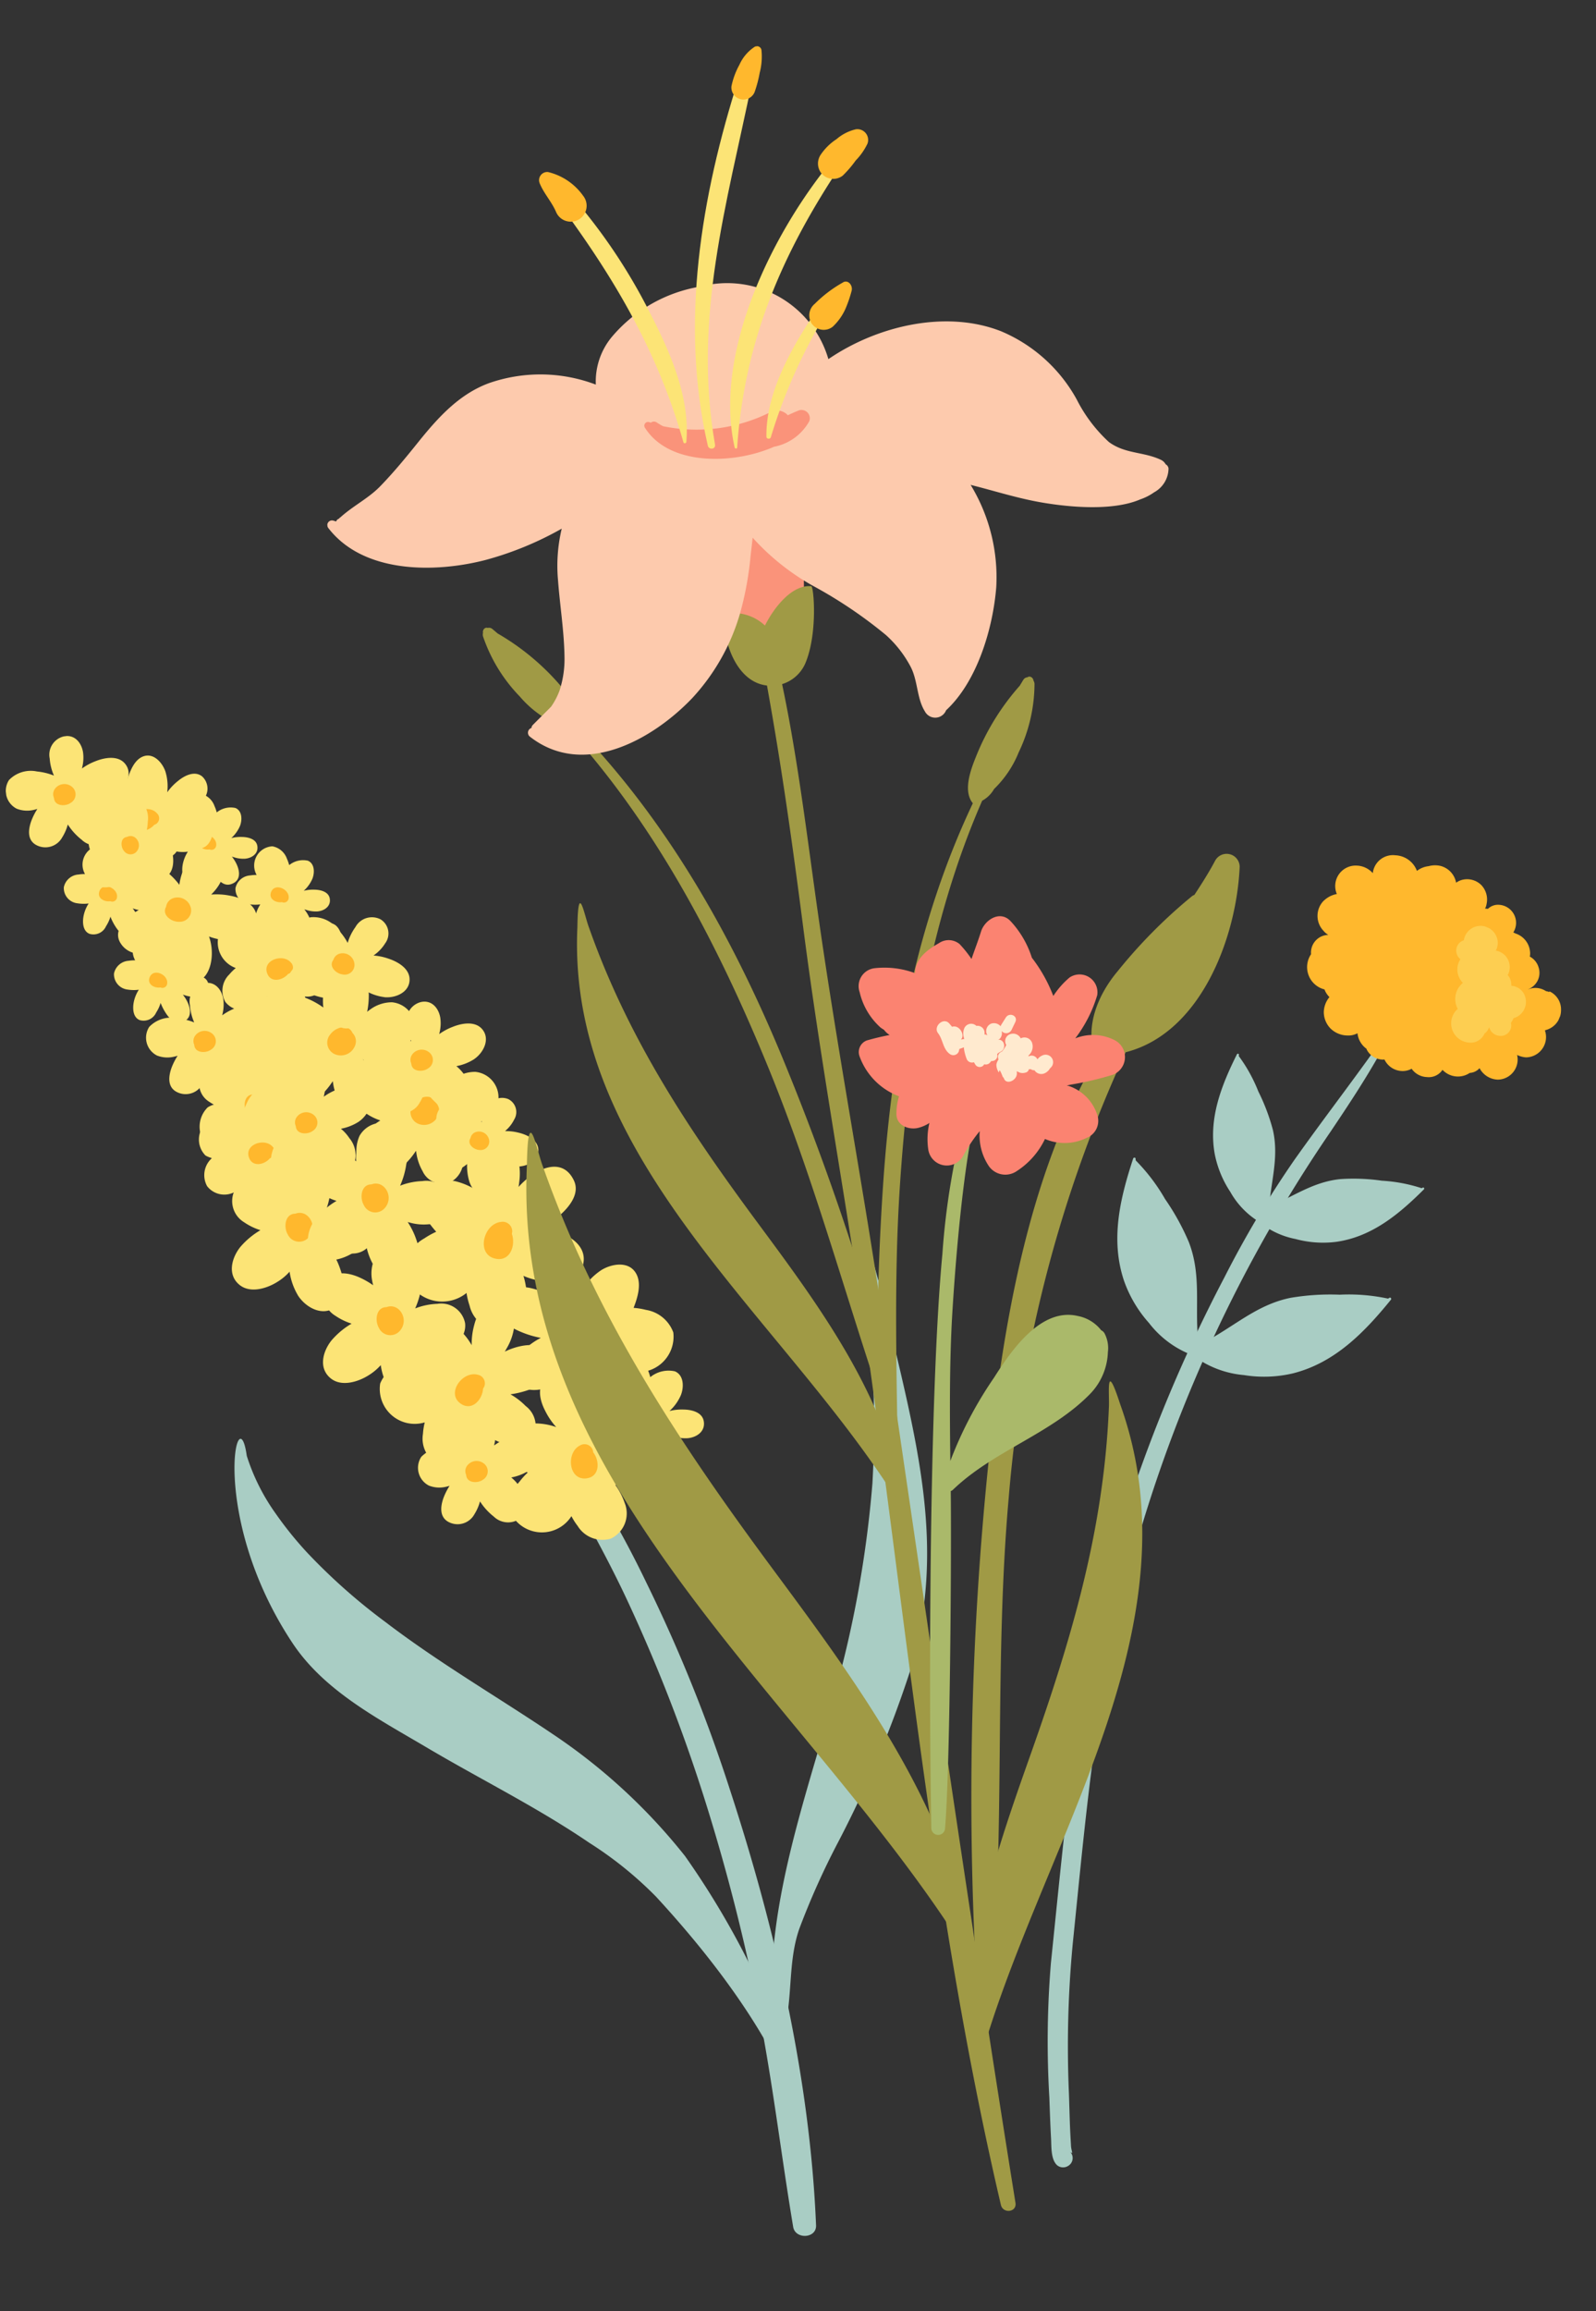
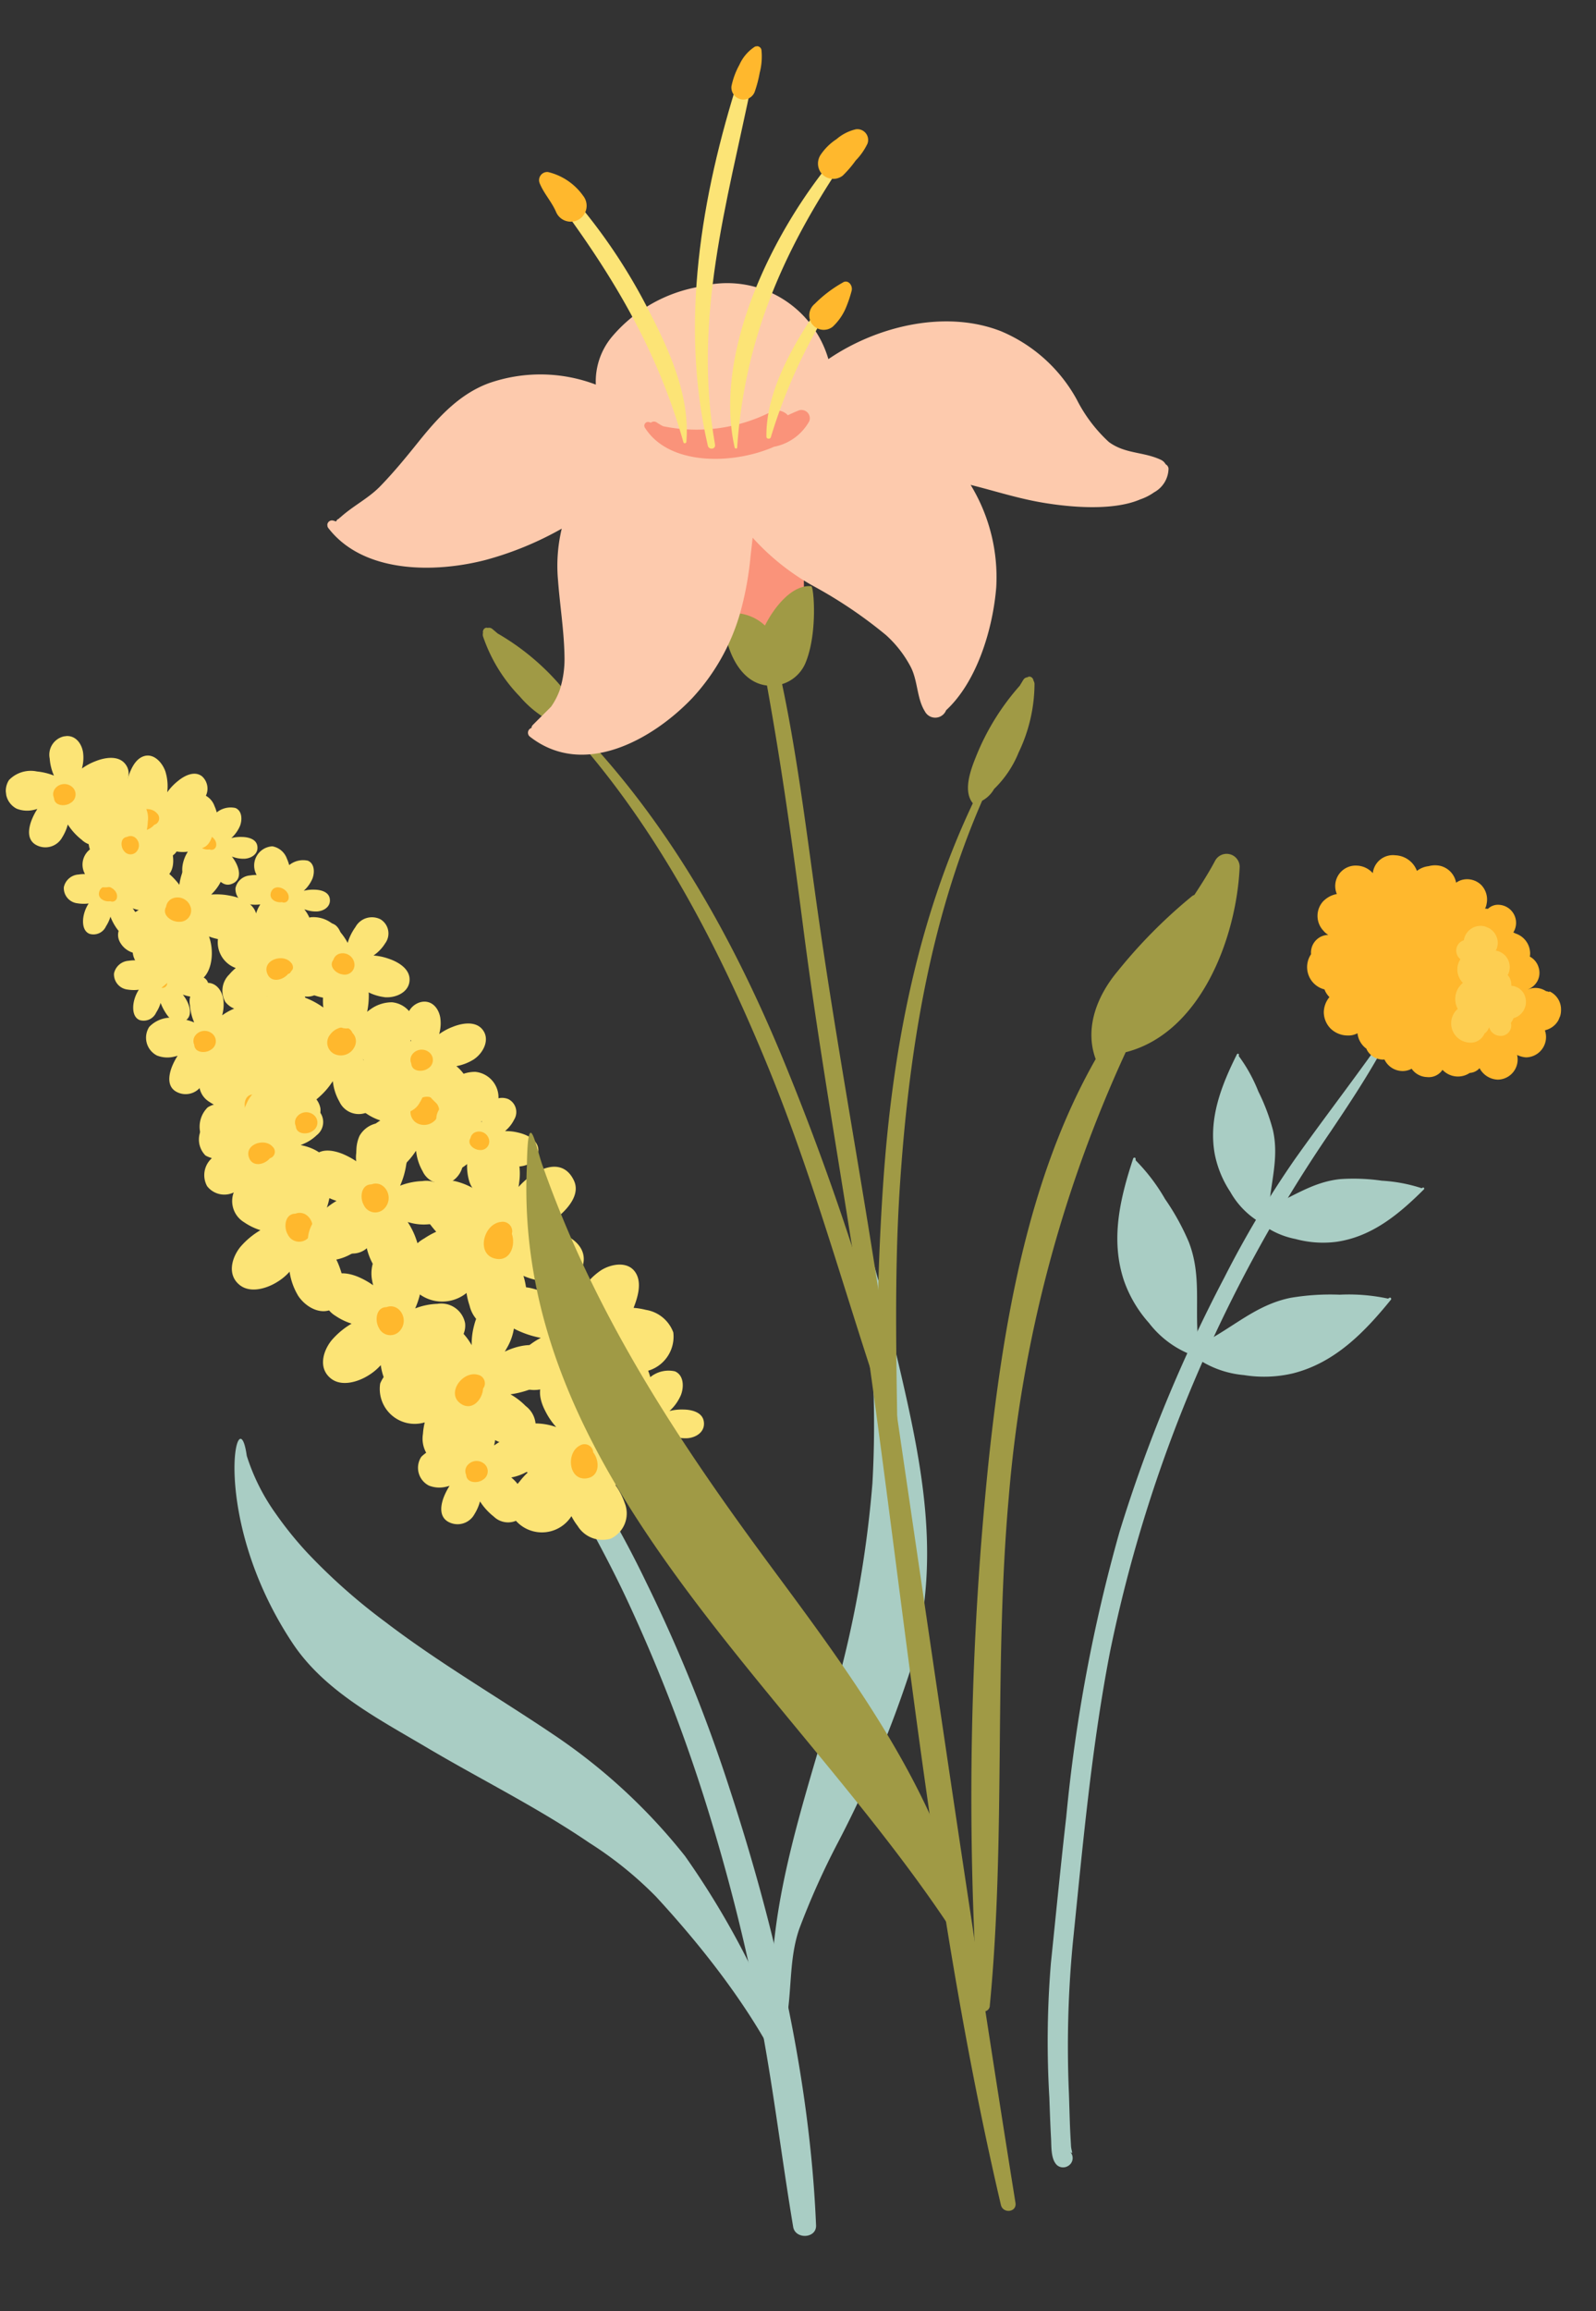
<svg xmlns="http://www.w3.org/2000/svg" width="127.879" height="185.086" viewBox="0 0 127.879 185.086">
  <rect x="0" y="0" width="127.879" height="185.086" fill="#333333" stroke="none" />
  <defs>
    <clipPath id="clip-path">
      <rect id="Rectangle_17665" data-name="Rectangle 17665" width="66.127" height="126.43" fill="none" />
    </clipPath>
    <clipPath id="clip-path-2">
      <rect id="Rectangle_17672" data-name="Rectangle 17672" width="27.036" height="107.842" fill="none" />
    </clipPath>
    <clipPath id="clip-path-3">
      <rect id="Rectangle_17671" data-name="Rectangle 17671" width="27.035" height="107.842" fill="none" />
    </clipPath>
    <clipPath id="clip-path-4">
      <rect id="Rectangle_17670" data-name="Rectangle 17670" width="6.931" height="9.157" fill="none" />
    </clipPath>
    <clipPath id="clip-path-5">
      <rect id="Rectangle_17664" data-name="Rectangle 17664" width="69.234" height="174.516" fill="none" />
    </clipPath>
    <clipPath id="clip-path-6">
-       <rect id="Rectangle_17669" data-name="Rectangle 17669" width="22.946" height="72.439" fill="none" />
-     </clipPath>
+       </clipPath>
  </defs>
  <g id="Group_40764" data-name="Group 40764" transform="translate(-1670.396 -1396.749) rotate(-7)">
    <g id="Group_40747" data-name="Group 40747" transform="translate(1480.461 1649.062)">
      <g id="Group_40746" data-name="Group 40746" clip-path="url(#clip-path)">
        <path id="Path_109215" data-name="Path 109215" d="M45.8,179.52a83.811,83.811,0,0,1,4.179,10.128,123.755,123.755,0,0,1,4.64,17.328c2.251,11.486,3.541,23.748,2.593,35.444-.086,1.059-1.79.932-1.835-.1-.248-5.662-.219-11.327-.605-16.985A156.013,156.013,0,0,0,52.56,207.74a130.986,130.986,0,0,0-4.271-16.867c-1.259-3.867-2.833-7.6-4.355-11.353Z" transform="translate(-6.768 -116.726)" fill="#a9cdc4" />
        <path id="Path_109216" data-name="Path 109216" d="M46.918,165.959a16.48,16.48,0,0,0,1.729,4.861,29.021,29.021,0,0,0,2.16,3.466,47.48,47.48,0,0,0,5.509,6.232c3.837,3.755,8.128,7,12.176,10.511a46.457,46.457,0,0,1,9.374,11.026,66.784,66.784,0,0,1,6.509,17.914c.079.5-.63.829-.868.324-.28-.592-1.794-6.182-8.347-15.3a30.04,30.04,0,0,0-4.784-4.934c-3.777-3.314-8.008-6.088-11.984-9.151-3.622-2.79-7.607-5.505-9.663-9.615-5.465-10.928-1.89-20.421-1.811-15.335" transform="translate(-34.238 -106.991)" fill="#a9cdc4" />
        <path id="Path_109217" data-name="Path 109217" d="M.786,195.139c1.451-6.7,4.634-13.156,7.234-19.395a88.944,88.944,0,0,0,5.19-16.668,83.392,83.392,0,0,0,1.285-17.39.484.484,0,0,1,.965-.072c.094.721.341,2.139.4,2.861,1.272,11.634,2.722,20.281-1.513,29.939a89.1,89.1,0,0,1-7.374,12.851,61.035,61.035,0,0,0-3.933,6.511c-1.046,2.143-1.16,4.51-1.79,6.731a27.151,27.151,0,0,0,.081,5.466c.081.678-.948.74-1.047.078a26.924,26.924,0,0,1-.279-4.658,59.559,59.559,0,0,1,.777-6.254" transform="translate(48.956 -91.798)" fill="#a9cdc4" />
        <path id="Path_109218" data-name="Path 109218" d="M136.728,16.753a1.523,1.523,0,0,1,1.053,1.133,3.253,3.253,0,0,1,.118.531,1.765,1.765,0,0,1,1.529-.169c.521.3.428,1.028.186,1.473a2.8,2.8,0,0,1-.807.877,3.129,3.129,0,0,1,.871.019c.463.064,1.081.286,1.119.835.043.639-.537.939-1.094.922a2.424,2.424,0,0,1-.855-.217c-.054-.023-.114-.049-.177-.079.508.824.707,2.023-.387,2.19-.564.085-.942-.465-1.152-.9a4.2,4.2,0,0,1-.308-.85,3,3,0,0,1-.445.717,1.1,1.1,0,0,1-1.384.444c-.535-.292-.453-1.045-.289-1.518a2.865,2.865,0,0,1,.513-.905,3.069,3.069,0,0,1-.884-.121,1.229,1.229,0,0,1-.932-1.409,1.284,1.284,0,0,1,1.3-.87,2.846,2.846,0,0,1,.512.027,1.541,1.541,0,0,1,1.513-2.126" transform="translate(-121.327 -10.881)" fill="#fce476" />
        <path id="Path_109219" data-name="Path 109219" d="M144.091,27.194a.383.383,0,0,1-.5.328c-.029-.013-.056-.025-.08-.038-.472.019-1.022-.363-.78-.873.364-.764,1.485-.121,1.363.582" transform="translate(-127.878 -17.078)" fill="#ffb82d" />
        <path id="Path_109220" data-name="Path 109220" d="M131.965,69.586a4,4,0,0,1-1.5.391,3.41,3.41,0,0,1,.579.825,2.128,2.128,0,0,1-.007,2.337,1.646,1.646,0,0,1-2.344-.225,4.868,4.868,0,0,1-.936-1.316c0-.008-.008-.016-.013-.024a3.783,3.783,0,0,1-.569.965,1.539,1.539,0,0,1-2.218.3c-.595-.5-.388-1.294-.088-1.892a5.073,5.073,0,0,1,.607-.908c-.107.019-.212.033-.308.042a2.282,2.282,0,0,1-1.334-.262,1.6,1.6,0,0,1-.332-2.354,2.425,2.425,0,0,1,2.312-.406,5.014,5.014,0,0,1,1.264.47l.042.022a4.173,4.173,0,0,1-.171-1.4,1.506,1.506,0,0,1,1.34-1.617c.86-.069,1.324.652,1.366,1.417a3.171,3.171,0,0,1-.192,1.164c-.015.047-.033.1-.051.149a4.591,4.591,0,0,1,1.148-.448c.746-.2,1.832-.265,2.316.474.57.871-.133,1.885-.916,2.294" transform="translate(-110.034 -41.959)" fill="#fce476" />
        <path id="Path_109221" data-name="Path 109221" d="M137.038,76.932c-.446.233-1.275.1-1.262-.526a.233.233,0,0,1,0-.039.732.732,0,0,1,.172-.722.946.946,0,0,1,1.434.094.783.783,0,0,1-.348,1.194" transform="translate(-118.906 -48.998)" fill="#ffb82d" />
        <path id="Path_109222" data-name="Path 109222" d="M130.635,84.573a4.407,4.407,0,0,1-.365-1.666,3.721,3.721,0,0,1-.934.6,2.344,2.344,0,0,1-2.573-.112,1.815,1.815,0,0,1,.353-2.571,5.367,5.367,0,0,1,1.491-.971l.027-.012a4.209,4.209,0,0,1-1.037-.67,1.7,1.7,0,0,1-.235-2.456c.573-.633,1.442-.369,2.088-.013a5.619,5.619,0,0,1,.973.709c-.017-.119-.027-.235-.032-.341a2.509,2.509,0,0,1,.348-1.457,1.762,1.762,0,0,1,2.606-.26,2.671,2.671,0,0,1,.343,2.564,5.5,5.5,0,0,1-.574,1.371l-.026.045a4.608,4.608,0,0,1,1.552-.127,1.662,1.662,0,0,1,1.721,1.549,1.461,1.461,0,0,1-1.622,1.441,3.5,3.5,0,0,1-1.274-.263c-.052-.019-.106-.04-.161-.063a5.1,5.1,0,0,1,.442,1.285c.183.83.209,2.03-.626,2.529-.984.589-2.07-.23-2.486-1.111" transform="translate(-114.434 -48.698)" fill="#fce476" />
        <path id="Path_109223" data-name="Path 109223" d="M138.292,87.974c-.237-.5-.056-1.408.636-1.366a.2.2,0,0,1,.042.006.8.8,0,0,1,.788.222,1.041,1.041,0,0,1-.167,1.574.863.863,0,0,1-1.3-.437" transform="translate(-122.26 -56.298)" fill="#ffb82d" />
        <path id="Path_109224" data-name="Path 109224" d="M58.27,169.612a2.766,2.766,0,0,1,.9-2.66,5.817,5.817,0,0,1,.746-.646c-.709-.533-1.612-1.329-1.586-2.3.03-1.092,1.273-1.571,2.195-1.569a5.1,5.1,0,0,1,2.1.534,5.692,5.692,0,0,1-.721-1.41c-.3-.8-.473-1.974.371-2.507a1.7,1.7,0,0,1,2.417.955,4.423,4.423,0,0,1,.39,1.553c.009.106.019.225.026.352.88-1.523,2.626-2.876,3.835-1.27.623.828.069,1.908-.453,2.622a7.609,7.609,0,0,1-1.093,1.226,5.46,5.46,0,0,1,1.531.092c.97.195,1.908.742,1.9,1.833s-1.28,1.624-2.177,1.769a5.217,5.217,0,0,1-1.889-.04,5.57,5.57,0,0,1,.567,1.518,2.233,2.233,0,0,1-1.45,2.705,2.335,2.335,0,0,1-2.513-1.33,5.148,5.148,0,0,1-.4-.841,2.8,2.8,0,0,1-4.7-.588" transform="translate(-25.055 -103.263)" fill="#fce476" />
        <path id="Path_109225" data-name="Path 109225" d="M74.173,175.434a.7.7,0,0,1,.959.523c.006.058.008.11.008.16.438.738.3,1.948-.723,2-1.535.077-1.472-2.27-.244-2.682" transform="translate(-34.874 -114.041)" fill="#ffb82d" />
        <path id="Path_109226" data-name="Path 109226" d="M127.012,86.605a2.161,2.161,0,0,1,2.18.242,4.491,4.491,0,0,1,.618.46c.287-.631.741-1.453,1.486-1.6.838-.161,1.411.707,1.565,1.409a3.989,3.989,0,0,1-.055,1.688,4.463,4.463,0,0,1,.953-.787c.557-.359,1.426-.693,1.974-.138a1.325,1.325,0,0,1-.321,2,3.427,3.427,0,0,1-1.119.559c-.079.025-.168.053-.264.079,1.309.415,2.634,1.517,1.613,2.711-.526.615-1.443.374-2.075.1a5.961,5.961,0,0,1-1.118-.627,4.287,4.287,0,0,1,.187,1.182c.015.773-.244,1.58-1.077,1.759s-1.454-.7-1.715-1.362a4.044,4.044,0,0,1-.287-1.447,4.353,4.353,0,0,1-1.062.687,1.743,1.743,0,0,1-2.306-.65,1.823,1.823,0,0,1,.592-2.139,4,4,0,0,1,.574-.444,2.184,2.184,0,0,1-.343-3.684" transform="translate(-114.03 -55.718)" fill="#fce476" />
        <path id="Path_109227" data-name="Path 109227" d="M139.979,98.281a.543.543,0,0,1-.238.819c-.043.014-.082.025-.121.033-.489.458-1.434.556-1.645-.215-.317-1.157,1.483-1.5,2-.637" transform="translate(-122.196 -63.588)" fill="#ffb82d" />
        <path id="Path_109228" data-name="Path 109228" d="M144.012,7.605a2.161,2.161,0,0,1,2.18.242,4.489,4.489,0,0,1,.618.46c.287-.631.741-1.453,1.486-1.6.838-.161,1.411.707,1.565,1.409a3.989,3.989,0,0,1-.055,1.688,4.461,4.461,0,0,1,.953-.787c.557-.359,1.426-.693,1.974-.138a1.325,1.325,0,0,1-.321,2,3.425,3.425,0,0,1-1.119.559c-.079.025-.168.053-.264.079,1.309.415,2.634,1.517,1.613,2.711-.526.615-1.443.374-2.075.1a5.961,5.961,0,0,1-1.118-.627,4.289,4.289,0,0,1,.187,1.183c.015.772-.244,1.58-1.077,1.759s-1.454-.7-1.715-1.362a4.044,4.044,0,0,1-.287-1.447,4.352,4.352,0,0,1-1.062.687,1.743,1.743,0,0,1-2.306-.65,1.823,1.823,0,0,1,.592-2.139,4,4,0,0,1,.574-.444,2.184,2.184,0,0,1-.343-3.684" transform="translate(-136.976 -4.351)" fill="#fce476" />
        <path id="Path_109229" data-name="Path 109229" d="M156.979,19.281a.543.543,0,0,1-.238.819c-.043.014-.082.024-.121.033-.489.458-1.434.556-1.645-.215-.317-1.157,1.483-1.5,2-.637" transform="translate(-145.142 -12.221)" fill="#ffb82d" />
        <path id="Path_109230" data-name="Path 109230" d="M117.746,45.233a2.161,2.161,0,0,1,2.18.242,4.518,4.518,0,0,1,.618.461c.287-.631.741-1.453,1.486-1.6.838-.161,1.411.707,1.565,1.409a3.989,3.989,0,0,1-.055,1.688,4.461,4.461,0,0,1,.953-.787c.557-.359,1.426-.693,1.974-.139a1.325,1.325,0,0,1-.321,2,3.426,3.426,0,0,1-1.119.558c-.079.025-.168.054-.264.079,1.31.415,2.634,1.518,1.614,2.711-.526.615-1.443.374-2.075.095a5.9,5.9,0,0,1-1.118-.627,4.264,4.264,0,0,1,.187,1.182c.015.773-.244,1.58-1.077,1.759s-1.453-.7-1.715-1.363a4.043,4.043,0,0,1-.287-1.447,4.353,4.353,0,0,1-1.062.687,1.742,1.742,0,0,1-2.306-.65,1.823,1.823,0,0,1,.591-2.139,4,4,0,0,1,.574-.444,2.185,2.185,0,0,1-.343-3.684" transform="translate(-101.523 -28.817)" fill="#fce476" />
        <path id="Path_109231" data-name="Path 109231" d="M130.715,56.91a.543.543,0,0,1-.237.819c-.043.014-.082.024-.12.033-.489.458-1.434.557-1.645-.215-.317-1.157,1.482-1.5,2-.637" transform="translate(-109.691 -36.688)" fill="#ffb82d" />
        <path id="Path_109232" data-name="Path 109232" d="M151.728,46.753a1.523,1.523,0,0,1,1.053,1.133,3.256,3.256,0,0,1,.118.531,1.765,1.765,0,0,1,1.529-.169c.521.3.428,1.028.186,1.473a2.8,2.8,0,0,1-.807.877,3.129,3.129,0,0,1,.871.019c.463.064,1.081.286,1.119.835.043.639-.537.939-1.094.922a2.425,2.425,0,0,1-.855-.217c-.054-.023-.114-.049-.177-.079.508.824.707,2.023-.387,2.19-.564.085-.942-.465-1.152-.9a4.2,4.2,0,0,1-.309-.85,3,3,0,0,1-.445.717,1.1,1.1,0,0,1-1.384.444c-.535-.292-.453-1.045-.289-1.518a2.865,2.865,0,0,1,.513-.905,3.069,3.069,0,0,1-.884-.121,1.229,1.229,0,0,1-.932-1.409,1.284,1.284,0,0,1,1.3-.87,2.845,2.845,0,0,1,.512.027,1.541,1.541,0,0,1,1.513-2.126" transform="translate(-141.574 -30.387)" fill="#fce476" />
-         <path id="Path_109233" data-name="Path 109233" d="M159.092,57.194a.383.383,0,0,1-.5.328c-.029-.013-.056-.025-.08-.038-.472.019-1.022-.363-.78-.873.364-.764,1.485-.121,1.363.582" transform="translate(-148.125 -36.585)" fill="#ffb82d" />
+         <path id="Path_109233" data-name="Path 109233" d="M159.092,57.194a.383.383,0,0,1-.5.328" transform="translate(-148.125 -36.585)" fill="#ffb82d" />
        <path id="Path_109234" data-name="Path 109234" d="M160.728,25.753a1.523,1.523,0,0,1,1.053,1.133,3.254,3.254,0,0,1,.118.531,1.765,1.765,0,0,1,1.529-.169c.521.3.428,1.028.186,1.473a2.8,2.8,0,0,1-.807.877,3.129,3.129,0,0,1,.871.019c.463.064,1.081.286,1.119.835.043.639-.537.939-1.094.922a2.425,2.425,0,0,1-.855-.217c-.054-.023-.114-.049-.177-.079.508.824.707,2.023-.387,2.19-.564.085-.942-.465-1.152-.9a4.2,4.2,0,0,1-.309-.85,3,3,0,0,1-.445.717,1.1,1.1,0,0,1-1.384.444c-.535-.292-.453-1.045-.289-1.518a2.865,2.865,0,0,1,.513-.905,3.069,3.069,0,0,1-.884-.121,1.229,1.229,0,0,1-.932-1.409,1.284,1.284,0,0,1,1.3-.87,2.845,2.845,0,0,1,.512.027,1.541,1.541,0,0,1,1.513-2.126" transform="translate(-153.722 -16.733)" fill="#fce476" />
        <path id="Path_109235" data-name="Path 109235" d="M168.092,36.194a.383.383,0,0,1-.5.328c-.029-.013-.056-.025-.08-.038-.472.019-1.022-.363-.78-.873.364-.764,1.485-.121,1.363.582" transform="translate(-160.273 -22.93)" fill="#ffb82d" />
        <path id="Path_109236" data-name="Path 109236" d="M121.728,30.753a1.523,1.523,0,0,1,1.053,1.133,3.255,3.255,0,0,1,.118.531,1.765,1.765,0,0,1,1.529-.169c.521.3.428,1.028.186,1.473a2.8,2.8,0,0,1-.807.877,3.129,3.129,0,0,1,.871.019c.463.064,1.081.286,1.119.835.043.639-.537.939-1.094.922a2.424,2.424,0,0,1-.855-.217c-.054-.023-.114-.049-.177-.079.508.824.707,2.023-.387,2.19-.564.085-.942-.465-1.152-.9a4.2,4.2,0,0,1-.309-.85,3,3,0,0,1-.445.717,1.1,1.1,0,0,1-1.384.444c-.535-.292-.453-1.045-.289-1.518a2.866,2.866,0,0,1,.513-.905,3.07,3.07,0,0,1-.884-.121,1.229,1.229,0,0,1-.932-1.409,1.284,1.284,0,0,1,1.3-.87,2.845,2.845,0,0,1,.512.027,1.541,1.541,0,0,1,1.513-2.126" transform="translate(-101.08 -19.984)" fill="#fce476" />
        <path id="Path_109237" data-name="Path 109237" d="M129.092,41.194a.383.383,0,0,1-.5.328c-.029-.013-.056-.025-.081-.038-.472.019-1.022-.363-.779-.873.363-.764,1.484-.121,1.363.582" transform="translate(-107.632 -26.181)" fill="#ffb82d" />
        <path id="Path_109238" data-name="Path 109238" d="M80.7,145.934a2.771,2.771,0,0,1,2.431-1.413,5.8,5.8,0,0,1,.988,0,3.2,3.2,0,0,1,.314-2.777c.741-.8,1.992-.348,2.686.259a5.1,5.1,0,0,1,1.231,1.78,5.711,5.711,0,0,1,.382-1.537c.3-.795.94-1.8,1.928-1.647a1.7,1.7,0,0,1,1.2,2.308,4.429,4.429,0,0,1-.727,1.428c-.063.086-.133.183-.212.283,1.665-.571,3.871-.444,3.728,1.563-.074,1.035-1.2,1.486-2.065,1.68a7.57,7.57,0,0,1-1.63.207,5.475,5.475,0,0,1,1.094,1.076,2.007,2.007,0,0,1,.231,2.633c-.731.831-2.033.384-2.806-.1a5.2,5.2,0,0,1-1.4-1.272,5.577,5.577,0,0,1-.571,1.518,2.233,2.233,0,0,1-2.871,1.088,2.336,2.336,0,0,1-1.022-2.654,5.15,5.15,0,0,1,.254-.895,2.8,2.8,0,0,1-3.162-3.534" transform="translate(-56.703 -91.411)" fill="#fce476" />
        <path id="Path_109239" data-name="Path 109239" d="M98.6,156.453a.7.7,0,0,1,.38,1.025c-.034.048-.066.089-.1.126-.155.844-1.054,1.666-1.859,1.033-1.209-.951.38-2.679,1.579-2.183" transform="translate(-66.751 -101.67)" fill="#ffb82d" />
        <path id="Path_109240" data-name="Path 109240" d="M66.015,137.485a2.811,2.811,0,0,0-1.96-2.077,5.783,5.783,0,0,0-.962-.281c.43-.793.929-1.909.495-2.794-.489-1-1.84-.914-2.691-.523a5.164,5.164,0,0,0-1.711,1.379,5.8,5.8,0,0,0,.071-1.607c-.063-.86-.4-2.025-1.4-2.16-1.171-.157-1.8.875-1.831,1.9a4.492,4.492,0,0,0,.3,1.6c.037.1.077.216.125.336-1.456-1.035-3.641-1.549-4.081.446-.227,1.029.741,1.793,1.526,2.232a7.688,7.688,0,0,0,1.528.672,5.514,5.514,0,0,0-1.376.732,2.037,2.037,0,0,0-.985,2.5c.472,1.02,1.869.961,2.76.716a5.283,5.283,0,0,0,1.729-.835,5.652,5.652,0,0,0,.117,1.642,2.267,2.267,0,0,0,2.482,1.888A2.371,2.371,0,0,0,61.9,140.96a5.311,5.311,0,0,0,.011-.946,2.844,2.844,0,0,0,4.1-2.529" transform="translate(-18.206 -84.141)" fill="#fce476" />
        <path id="Path_109241" data-name="Path 109241" d="M70.533,146.747a.707.707,0,0,0-.665.888,1.574,1.574,0,0,0,.06.151c-.093.867.545,1.927,1.512,1.542,1.451-.578.4-2.72-.907-2.581" transform="translate(-30.441 -95.412)" fill="#ffb82d" />
        <path id="Path_109242" data-name="Path 109242" d="M70.508,113.189a3.06,3.06,0,0,1,1.892-2.464,6.462,6.462,0,0,1,1.011-.411c-.553-.81-1.216-1.963-.844-2.97.42-1.133,1.891-1.192,2.855-.863a5.643,5.643,0,0,1,2.005,1.3,6.3,6.3,0,0,1-.255-1.731c-.027-.938.206-2.235,1.279-2.493,1.249-.3,2.039.749,2.191,1.857a4.876,4.876,0,0,1-.144,1.764c-.027.115-.059.243-.1.377,1.462-1.281,3.77-2.078,4.466.033.359,1.088-.605,2.022-1.406,2.584a8.391,8.391,0,0,1-1.579.9,6.025,6.025,0,0,1,1.57.64c.947.548,1.734,1.454,1.341,2.594-.4,1.156-1.918,1.246-2.908,1.079a5.74,5.74,0,0,1-1.963-.714,6.163,6.163,0,0,1,.054,1.791A2.467,2.467,0,0,1,77.5,118.78a2.58,2.58,0,0,1-2.158-2.284,5.64,5.64,0,0,1-.116-1.022,3.094,3.094,0,0,1-4.715-2.285" transform="translate(-43.479 -67.303)" fill="#fce476" />
        <path id="Path_109243" data-name="Path 109243" d="M87.716,122.529a.769.769,0,0,1,.818.888,1.686,1.686,0,0,1-.049.17c.2.928-.377,2.146-1.466,1.835-1.634-.465-.736-2.9.7-2.893" transform="translate(-52.556 -79.669)" fill="#ffb82d" />
        <path id="Path_109244" data-name="Path 109244" d="M86.218,85.881a5.125,5.125,0,0,1,1.61-1.174,4.389,4.389,0,0,1-1.083-.717c-.736-.644-1.5-1.789-1.092-2.8.482-1.2,1.882-1.243,2.917-.834a6.284,6.284,0,0,1,1.741,1.138l.026.023a4.871,4.871,0,0,1,.228-1.425,1.982,1.982,0,0,1,2.515-1.409c.948.316,1.074,1.369,1,2.228a6.53,6.53,0,0,1-.3,1.375c.119-.074.238-.139.35-.2a2.933,2.933,0,0,1,1.723-.314,2.059,2.059,0,0,1,1.506,2.665,3.124,3.124,0,0,1-2.581,1.575,6.405,6.405,0,0,1-1.737.031l-.061-.007a5.4,5.4,0,0,1,.867,1.6A1.942,1.942,0,0,1,93,90.208a1.708,1.708,0,0,1-2.305-1.056,4.107,4.107,0,0,1-.319-1.487c0-.064-.006-.132-.008-.2A5.989,5.989,0,0,1,89.2,88.541c-.8.586-2.072,1.179-3,.521-1.093-.775-.729-2.322.018-3.181" transform="translate(-61.253 -51.09)" fill="#fce476" />
        <path id="Path_109245" data-name="Path 109245" d="M99.735,92.451c.426-.489,1.48-.723,1.761.036a.3.3,0,0,1,.014.049.94.94,0,0,1,.133.947,1.217,1.217,0,0,1-1.763.563,1.01,1.01,0,0,1-.145-1.6" transform="translate(-70.36 -59.818)" fill="#ffb82d" />
        <path id="Path_109246" data-name="Path 109246" d="M103.2,67.762a5.145,5.145,0,0,1,1.61-1.174,4.385,4.385,0,0,1-1.083-.716c-.736-.645-1.5-1.789-1.092-2.805.482-1.2,1.883-1.244,2.917-.834A6.27,6.27,0,0,1,107.3,63.37l.026.023a4.888,4.888,0,0,1,.228-1.425,1.981,1.981,0,0,1,2.516-1.409c.947.316,1.074,1.369,1,2.228a6.534,6.534,0,0,1-.3,1.375c.119-.074.238-.139.349-.2a2.936,2.936,0,0,1,1.723-.314,2.06,2.06,0,0,1,1.506,2.665,3.123,3.123,0,0,1-2.581,1.575,6.392,6.392,0,0,1-1.737.031l-.06-.007a5.4,5.4,0,0,1,.866,1.6,1.942,1.942,0,0,1-.846,2.57,1.708,1.708,0,0,1-2.306-1.056,4.107,4.107,0,0,1-.319-1.486c0-.064-.006-.132-.008-.2a5.977,5.977,0,0,1-1.166,1.078c-.8.586-2.072,1.179-3,.522-1.093-.775-.729-2.322.018-3.182" transform="translate(-84.182 -39.309)" fill="#fce476" />
        <path id="Path_109247" data-name="Path 109247" d="M116.722,74.332c.425-.489,1.48-.723,1.761.037a.282.282,0,0,1,.013.049.94.94,0,0,1,.133.947,1.218,1.218,0,0,1-1.763.563,1.009,1.009,0,0,1-.144-1.6" transform="translate(-93.288 -48.037)" fill="#ffb82d" />
        <path id="Path_109248" data-name="Path 109248" d="M144.4,37.283a4.586,4.586,0,0,1-1.713-.51,3.941,3.941,0,0,1,.078,1.163c-.06.875-.462,2.043-1.407,2.3-1.12.309-1.911-.666-2.181-1.627a5.629,5.629,0,0,1-.135-1.862c0-.01,0-.02,0-.031a4.368,4.368,0,0,1-1.141.612,1.778,1.778,0,0,1-2.373-1.029c-.29-.847.393-1.511,1.048-1.922a5.887,5.887,0,0,1,1.143-.533c-.118-.045-.229-.094-.329-.143a2.629,2.629,0,0,1-1.162-1.059,1.849,1.849,0,0,1,1.083-2.523,2.8,2.8,0,0,1,2.527.985,5.757,5.757,0,0,1,.966,1.222l.028.047a4.839,4.839,0,0,1,.671-1.488,1.741,1.741,0,0,1,2.293-.794,1.531,1.531,0,0,1,.5,2.218,3.7,3.7,0,0,1-.887,1.036l-.14.115a5.381,5.381,0,0,1,1.4.246c.854.253,1.968.838,2,1.856.042,1.2-1.26,1.782-2.279,1.717" transform="translate(-127.94 -19.449)" fill="#fce476" />
        <path id="Path_109249" data-name="Path 109249" d="M151.225,41.687c-.58-.038-1.321-.664-.931-1.277a.244.244,0,0,1,.028-.036.843.843,0,0,1,.6-.61,1.093,1.093,0,0,1,1.36.952.907.907,0,0,1-1.06.971" transform="translate(-138.7 -25.825)" fill="#ffb82d" />
        <path id="Path_109250" data-name="Path 109250" d="M104.454,136.265a5.14,5.14,0,0,1-.426-1.947,4.356,4.356,0,0,1-1.092.7c-.887.414-2.242.652-3.007-.13-.906-.924-.38-2.224.412-3.005a6.263,6.263,0,0,1,1.743-1.135l.032-.014a4.9,4.9,0,0,1-1.213-.783,1.982,1.982,0,0,1-.275-2.87c.67-.74,1.686-.431,2.44-.015a6.511,6.511,0,0,1,1.137.828c-.02-.138-.031-.274-.037-.4a2.928,2.928,0,0,1,.407-1.7,2.06,2.06,0,0,1,3.046-.3,3.124,3.124,0,0,1,.4,3,6.427,6.427,0,0,1-.671,1.6l-.031.052a5.394,5.394,0,0,1,1.815-.148,1.942,1.942,0,0,1,2.011,1.809,1.708,1.708,0,0,1-1.9,1.684,4.112,4.112,0,0,1-1.489-.307c-.06-.023-.123-.047-.188-.074a5.977,5.977,0,0,1,.517,1.5c.213.97.244,2.372-.732,2.955-1.15.688-2.419-.269-2.9-1.3" transform="translate(-79.808 -81.247)" fill="#fce476" />
        <path id="Path_109251" data-name="Path 109251" d="M113.4,140.24c-.276-.587-.065-1.646.743-1.6a.258.258,0,0,1,.05.007.939.939,0,0,1,.92.26,1.218,1.218,0,0,1-.2,1.841,1.009,1.009,0,0,1-1.518-.511" transform="translate(-88.953 -90.129)" fill="#ffb82d" />
        <path id="Path_109252" data-name="Path 109252" d="M122.573,112.483a5.143,5.143,0,0,1-.426-1.946,4.358,4.358,0,0,1-1.092.7c-.886.414-2.242.653-3.008-.13-.905-.925-.38-2.224.412-3.005a6.277,6.277,0,0,1,1.743-1.135l.031-.014a4.894,4.894,0,0,1-1.212-.783,1.982,1.982,0,0,1-.275-2.87c.67-.74,1.686-.431,2.441-.015a6.559,6.559,0,0,1,1.137.829c-.02-.139-.032-.274-.037-.4a2.927,2.927,0,0,1,.407-1.7,2.059,2.059,0,0,1,3.046-.3,3.123,3.123,0,0,1,.4,3,6.405,6.405,0,0,1-.671,1.6l-.03.052a5.392,5.392,0,0,1,1.814-.148,1.942,1.942,0,0,1,2.011,1.81,1.708,1.708,0,0,1-1.9,1.684,4.11,4.11,0,0,1-1.489-.307c-.06-.023-.124-.047-.188-.074a5.958,5.958,0,0,1,.516,1.5c.214.97.245,2.372-.731,2.955-1.15.688-2.419-.269-2.9-1.3" transform="translate(-104.265 -65.784)" fill="#fce476" />
        <path id="Path_109253" data-name="Path 109253" d="M131.521,116.459c-.276-.587-.065-1.645.744-1.6a.25.25,0,0,1,.05.007.939.939,0,0,1,.92.26,1.217,1.217,0,0,1-.2,1.84,1.01,1.01,0,0,1-1.518-.511" transform="translate(-113.411 -74.666)" fill="#ffb82d" />
        <path id="Path_109254" data-name="Path 109254" d="M144.422,65.055a3.984,3.984,0,0,1-1.5.391,3.418,3.418,0,0,1,.58.826,2.128,2.128,0,0,1-.007,2.337,1.646,1.646,0,0,1-2.344-.225,4.862,4.862,0,0,1-.936-1.317c0-.008-.008-.016-.013-.023a3.786,3.786,0,0,1-.569.964,1.538,1.538,0,0,1-2.217.3c-.6-.5-.388-1.294-.089-1.892a5.073,5.073,0,0,1,.607-.908c-.107.02-.212.033-.308.042a2.279,2.279,0,0,1-1.334-.262,1.6,1.6,0,0,1-.332-2.354,2.424,2.424,0,0,1,2.312-.406,4.987,4.987,0,0,1,1.264.47l.041.022a4.161,4.161,0,0,1-.171-1.4A1.506,1.506,0,0,1,140.751,60c.86-.069,1.324.652,1.366,1.418a3.164,3.164,0,0,1-.191,1.164c-.015.047-.033.1-.051.148a4.618,4.618,0,0,1,1.148-.448c.746-.2,1.832-.265,2.316.474.57.871-.133,1.885-.916,2.294" transform="translate(-126.848 -39.013)" fill="#fce476" />
        <path id="Path_109255" data-name="Path 109255" d="M149.495,72.4c-.446.233-1.275.1-1.262-.526a.23.23,0,0,1,0-.039.732.732,0,0,1,.172-.723.946.946,0,0,1,1.434.094.783.783,0,0,1-.348,1.194" transform="translate(-135.72 -46.052)" fill="#ffb82d" />
        <path id="Path_109256" data-name="Path 109256" d="M169.422,5.055a3.984,3.984,0,0,1-1.5.391,3.419,3.419,0,0,1,.58.826,2.128,2.128,0,0,1-.007,2.337,1.646,1.646,0,0,1-2.344-.225,4.862,4.862,0,0,1-.936-1.317c0-.008-.008-.016-.013-.023a3.785,3.785,0,0,1-.569.964,1.538,1.538,0,0,1-2.217.3c-.6-.5-.388-1.294-.089-1.892a5.073,5.073,0,0,1,.607-.908c-.107.02-.212.033-.308.042a2.279,2.279,0,0,1-1.334-.262,1.6,1.6,0,0,1-.332-2.354,2.424,2.424,0,0,1,2.312-.406,4.987,4.987,0,0,1,1.264.47l.041.022a4.161,4.161,0,0,1-.171-1.4A1.506,1.506,0,0,1,165.751,0c.86-.069,1.324.652,1.366,1.418a3.163,3.163,0,0,1-.191,1.164c-.015.047-.033.1-.051.148a4.619,4.619,0,0,1,1.148-.448c.746-.2,1.832-.265,2.316.474.57.871-.133,1.885-.916,2.294" transform="translate(-160.593 0)" fill="#fce476" />
        <path id="Path_109257" data-name="Path 109257" d="M174.495,12.4c-.446.233-1.275.1-1.262-.526a.227.227,0,0,1,0-.039.732.732,0,0,1,.172-.723.946.946,0,0,1,1.434.094.783.783,0,0,1-.348,1.194" transform="translate(-169.465 -7.04)" fill="#ffb82d" />
        <path id="Path_109258" data-name="Path 109258" d="M94.594,170.375a3.98,3.98,0,0,1-1.5.391,3.407,3.407,0,0,1,.579.826,2.126,2.126,0,0,1-.007,2.337,1.645,1.645,0,0,1-2.343-.225,4.87,4.87,0,0,1-.936-1.317l-.012-.024a3.781,3.781,0,0,1-.569.965,1.538,1.538,0,0,1-2.217.3c-.595-.5-.388-1.294-.088-1.892a5.1,5.1,0,0,1,.607-.908c-.107.02-.211.033-.308.042a2.28,2.28,0,0,1-1.334-.262,1.6,1.6,0,0,1-.332-2.354,2.425,2.425,0,0,1,2.312-.406,5,5,0,0,1,1.264.47l.041.022a4.173,4.173,0,0,1-.171-1.4,1.507,1.507,0,0,1,1.34-1.617c.86-.069,1.324.652,1.366,1.418a3.156,3.156,0,0,1-.192,1.164c-.015.047-.033.1-.051.149a4.605,4.605,0,0,1,1.148-.448c.746-.2,1.832-.264,2.316.474.57.871-.132,1.885-.916,2.294" transform="translate(-59.591 -107.493)" fill="#fce476" />
        <path id="Path_109259" data-name="Path 109259" d="M99.666,177.722c-.446.233-1.275.1-1.262-.526a.277.277,0,0,1,0-.039.732.732,0,0,1,.172-.723.946.946,0,0,1,1.434.094.783.783,0,0,1-.349,1.193" transform="translate(-68.463 -114.533)" fill="#ffb82d" />
        <path id="Path_109260" data-name="Path 109260" d="M109.909,55.039a3.98,3.98,0,0,1-1.4-.665,3.4,3.4,0,0,1-.089,1c-.169.74-.667,1.685-1.511,1.782-1,.116-1.545-.825-1.646-1.682a4.849,4.849,0,0,1,.132-1.61.224.224,0,0,0,.006-.026,3.788,3.788,0,0,1-1.057.371,1.538,1.538,0,0,1-1.891-1.2c-.135-.763.538-1.239,1.151-1.5a5.123,5.123,0,0,1,1.05-.3c-.094-.054-.183-.111-.263-.167a2.279,2.279,0,0,1-.851-1.06,1.6,1.6,0,0,1,1.263-2.013,2.425,2.425,0,0,1,2.029,1.18,4.981,4.981,0,0,1,.664,1.175c.006.014.011.029.017.044a4.181,4.181,0,0,1,.773-1.183,1.507,1.507,0,0,1,2.067-.372,1.325,1.325,0,0,1,.131,1.964,3.16,3.16,0,0,1-.9.767l-.135.08a4.617,4.617,0,0,1,1.167.4c.7.331,1.571.979,1.464,1.855-.126,1.033-1.316,1.356-2.179,1.163" transform="translate(-81.803 -31.182)" fill="#fce476" />
        <path id="Path_109261" data-name="Path 109261" d="M115.377,58.725c-.491-.109-1.041-.743-.625-1.216a.292.292,0,0,1,.028-.027.731.731,0,0,1,.6-.441.946.946,0,0,1,1.036,1,.783.783,0,0,1-1.036.688" transform="translate(-90.374 -37.083)" fill="#ffb82d" />
-         <path id="Path_109262" data-name="Path 109262" d="M123.594,86.376a3.98,3.98,0,0,1-1.5.391,3.406,3.406,0,0,1,.579.826,2.126,2.126,0,0,1-.007,2.337,1.645,1.645,0,0,1-2.343-.225,4.864,4.864,0,0,1-.936-1.317l-.012-.023a3.783,3.783,0,0,1-.569.964,1.538,1.538,0,0,1-2.217.3c-.595-.5-.388-1.294-.088-1.892a5.1,5.1,0,0,1,.607-.908c-.107.02-.211.033-.308.042a2.281,2.281,0,0,1-1.334-.262,1.6,1.6,0,0,1-.332-2.354,2.425,2.425,0,0,1,2.312-.406,5,5,0,0,1,1.264.47l.041.022a4.173,4.173,0,0,1-.171-1.4,1.506,1.506,0,0,1,1.34-1.616c.86-.069,1.324.652,1.366,1.417a3.155,3.155,0,0,1-.192,1.164c-.015.047-.033.1-.051.149a4.6,4.6,0,0,1,1.148-.448c.746-.2,1.832-.264,2.316.474.57.871-.132,1.885-.916,2.294" transform="translate(-98.735 -52.876)" fill="#fce476" />
        <path id="Path_109263" data-name="Path 109263" d="M128.666,93.723c-.446.233-1.275.1-1.262-.526a.233.233,0,0,1,0-.039.732.732,0,0,1,.172-.723.946.946,0,0,1,1.435.094.783.783,0,0,1-.349,1.193" transform="translate(-107.607 -59.915)" fill="#ffb82d" />
        <path id="Path_109264" data-name="Path 109264" d="M95.594,75.376a3.98,3.98,0,0,1-1.5.391,3.407,3.407,0,0,1,.579.825,2.126,2.126,0,0,1-.007,2.337,1.645,1.645,0,0,1-2.343-.225,4.864,4.864,0,0,1-.936-1.317l-.012-.023a3.784,3.784,0,0,1-.569.964,1.538,1.538,0,0,1-2.217.3c-.595-.5-.388-1.294-.088-1.892a5.1,5.1,0,0,1,.607-.908c-.107.02-.211.033-.308.042a2.281,2.281,0,0,1-1.334-.262,1.6,1.6,0,0,1-.332-2.354,2.425,2.425,0,0,1,2.312-.406,5,5,0,0,1,1.264.47l.041.022a4.172,4.172,0,0,1-.171-1.4,1.506,1.506,0,0,1,1.34-1.616c.86-.069,1.324.652,1.366,1.417a3.156,3.156,0,0,1-.192,1.164c-.015.047-.033.1-.051.149a4.6,4.6,0,0,1,1.148-.448c.746-.2,1.832-.264,2.316.474.57.871-.132,1.885-.916,2.294" transform="translate(-60.941 -45.723)" fill="#fce476" />
        <path id="Path_109265" data-name="Path 109265" d="M100.666,82.723c-.446.233-1.275.1-1.262-.526a.278.278,0,0,1,0-.039.732.732,0,0,1,.172-.723.946.946,0,0,1,1.434.094.783.783,0,0,1-.349,1.194" transform="translate(-69.812 -52.763)" fill="#ffb82d" />
        <path id="Path_109266" data-name="Path 109266" d="M84.6,99.666a3.478,3.478,0,0,1-1.267-.466,2.982,2.982,0,0,1,0,.88c-.087.657-.445,1.518-1.171,1.67-.859.181-1.409-.594-1.566-1.331a4.221,4.221,0,0,1-.013-1.41c0-.008,0-.016,0-.023a3.307,3.307,0,0,1-.889.407,1.343,1.343,0,0,1-1.74-.89c-.178-.653.369-1.12.881-1.4a4.5,4.5,0,0,1,.888-.348c-.086-.039-.168-.082-.241-.123a1.991,1.991,0,0,1-.825-.853,1.4,1.4,0,0,1,.937-1.851,2.118,2.118,0,0,1,1.858.863,4.371,4.371,0,0,1,.67.968l.019.037a3.638,3.638,0,0,1,.577-1.09,1.314,1.314,0,0,1,1.766-.488,1.156,1.156,0,0,1,.271,1.7,2.768,2.768,0,0,1-.718.738c-.034.026-.072.054-.111.081a4.023,4.023,0,0,1,1.046.252c.632.232,1.444.725,1.421,1.5-.026.908-1.035,1.284-1.8,1.185" transform="translate(-47.535 -61.054)" fill="#fce476" />
        <path id="Path_109267" data-name="Path 109267" d="M89.613,102.833c-.435-.056-.964-.562-.641-1.007a.2.2,0,0,1,.022-.026.639.639,0,0,1,.484-.432.826.826,0,0,1,.98.784.684.684,0,0,1-.845.681" transform="translate(-55.421 -65.897)" fill="#ffb82d" />
        <path id="Path_109268" data-name="Path 109268" d="M104.454,107.954a5.14,5.14,0,0,1-.426-1.947,4.365,4.365,0,0,1-1.092.7c-.887.414-2.242.652-3.007-.13-.906-.925-.38-2.224.412-3.005a6.271,6.271,0,0,1,1.743-1.135l.032-.014a4.894,4.894,0,0,1-1.213-.784,1.982,1.982,0,0,1-.275-2.87c.67-.74,1.686-.431,2.44-.015a6.532,6.532,0,0,1,1.137.829c-.02-.139-.031-.274-.037-.4a2.928,2.928,0,0,1,.407-1.7,2.059,2.059,0,0,1,3.046-.3,3.124,3.124,0,0,1,.4,3,6.426,6.426,0,0,1-.671,1.6l-.031.052a5.394,5.394,0,0,1,1.815-.148,1.942,1.942,0,0,1,2.011,1.81,1.708,1.708,0,0,1-1.9,1.685,4.119,4.119,0,0,1-1.489-.307c-.06-.023-.123-.048-.188-.074a5.978,5.978,0,0,1,.517,1.5c.213.97.244,2.372-.732,2.955-1.15.688-2.419-.269-2.9-1.3" transform="translate(-79.808 -62.839)" fill="#fce476" />
        <path id="Path_109269" data-name="Path 109269" d="M113.4,111.928c-.276-.587-.065-1.646.743-1.6a.233.233,0,0,1,.05.007.939.939,0,0,1,.92.26,1.218,1.218,0,0,1-.2,1.84,1.009,1.009,0,0,1-1.518-.51" transform="translate(-88.953 -71.721)" fill="#ffb82d" />
        <path id="Path_109270" data-name="Path 109270" d="M154.648,22.947a3.267,3.267,0,0,1-.395-1.2,2.777,2.777,0,0,1-.646.514,1.744,1.744,0,0,1-1.911.111,1.349,1.349,0,0,1,.068-1.928,4,4,0,0,1,1.03-.83l.019-.011a3.1,3.1,0,0,1-.817-.418,1.26,1.26,0,0,1-.359-1.8c.377-.511,1.039-.381,1.543-.166a4.165,4.165,0,0,1,.772.451c-.021-.087-.038-.171-.049-.25a1.858,1.858,0,0,1,.148-1.1,1.309,1.309,0,0,1,1.907-.388,1.984,1.984,0,0,1,.446,1.87,4.066,4.066,0,0,1-.322,1.056l-.016.035a3.417,3.417,0,0,1,1.138-.21A1.234,1.234,0,0,1,158.6,19.7c.1.7-.468,1.115-1.091,1.187a2.614,2.614,0,0,1-.962-.1l-.124-.035a3.807,3.807,0,0,1,.423.916c.2.6.306,1.485-.273,1.917-.683.51-1.547-.014-1.921-.635" transform="translate(-145.409 -10.19)" fill="#fce476" />
        <path id="Path_109271" data-name="Path 109271" d="M160.38,25.595c-.212-.354-.147-1.037.368-1.058l.032,0a.6.6,0,0,1,.6.1.775.775,0,0,1-.005,1.177.643.643,0,0,1-.993-.226" transform="translate(-151.58 -15.929)" fill="#ffb82d" />
        <path id="Path_109272" data-name="Path 109272" d="M52.342,155.656a2.007,2.007,0,0,1,1.389,1.495,4.25,4.25,0,0,1,.155.7,2.325,2.325,0,0,1,2.016-.222c.688.4.565,1.355.246,1.943a3.691,3.691,0,0,1-1.064,1.157,4.127,4.127,0,0,1,1.149.024c.61.085,1.425.377,1.475,1.1.057.843-.709,1.239-1.442,1.216a3.186,3.186,0,0,1-1.127-.285c-.071-.031-.151-.065-.234-.1.671,1.087.933,2.669-.51,2.889-.744.113-1.243-.613-1.519-1.193a5.54,5.54,0,0,1-.407-1.121,3.97,3.97,0,0,1-.587.947,1.456,1.456,0,0,1-1.826.586c-.706-.385-.6-1.379-.382-2a3.767,3.767,0,0,1,.677-1.194,4.064,4.064,0,0,1-1.166-.16,1.62,1.62,0,0,1-1.229-1.859,1.693,1.693,0,0,1,1.714-1.148,3.764,3.764,0,0,1,.675.036,2.032,2.032,0,0,1,2-2.8" transform="translate(-8.348 -101.194)" fill="#fce476" />
        <path id="Path_109273" data-name="Path 109273" d="M62.054,169.427a.505.505,0,0,1-.664.432c-.039-.016-.073-.032-.106-.05-.622.025-1.348-.479-1.028-1.151.479-1.007,1.958-.159,1.8.768" transform="translate(-16.988 -109.367)" fill="#ffb82d" />
      </g>
    </g>
    <g id="Group_40763" data-name="Group 40763" transform="translate(1582.144 1666.024) rotate(30)">
      <g id="Group_40762" data-name="Group 40762" clip-path="url(#clip-path-2)">
        <g id="Group_40761" data-name="Group 40761" transform="translate(0 0)">
          <g id="Group_40760" data-name="Group 40760" clip-path="url(#clip-path-3)">
            <path id="Path_109287" data-name="Path 109287" d="M4.4.167C3.6,3.766,2.674,7.338,1.887,10.942A80.7,80.7,0,0,0,.4,21.794,119.281,119.281,0,0,0,.626,43.854,128.1,128.1,0,0,0,5.613,66.523c1.109,3.754,2.286,7.488,3.434,11.23a76.438,76.438,0,0,0,4.1,9.987c.468,1,.93,1.994,1.415,2.982.278.565.616,1.524,1.265,1.767a.752.752,0,0,0,.861-.31l.015-.022a.726.726,0,0,0-.343-1.071c.407.141.08-.085-.1-.453-.211-.43-.425-.86-.631-1.293-.4-.844-.784-1.7-1.179-2.542a86.982,86.982,0,0,1-4.393-11.141C7.737,68.142,5.3,60.622,3.664,52.92A114.437,114.437,0,0,1,3.657,7.8c.485-2.508.951-5.008,1.225-7.547C4.912-.02,4.466-.107,4.4.167" transform="translate(10.049 15.313)" fill="#a9cdc4" />
            <path id="Path_109288" data-name="Path 109288" d="M10.57,11.907a.667.667,0,0,0-.082-.408C9.163,9.089,8.7,6.569,6.72,4.533A19.139,19.139,0,0,0,3.616,2.1,15.027,15.027,0,0,0,.244.173C.222.13.2.087.181.044.133-.047-.007.017,0,.109c.278,3.355.845,6.7,3.146,9.3a10.067,10.067,0,0,0,3.16,2.33,7.91,7.91,0,0,0,3.92,1.024.521.521,0,0,0,.344-.857" transform="translate(0 31.101)" fill="#a9cdc4" />
            <path id="Path_109289" data-name="Path 109289" d="M.2,9.606a.664.664,0,0,1,.159-.385c1.776-2.1,2.73-4.477,5.071-6.084A19.093,19.093,0,0,1,8.955,1.369,14.968,14.968,0,0,1,12.641.145c.03-.038.057-.077.086-.114.066-.08.191.01.165.1-.936,3.235-2.154,6.4-4.923,8.5a10.085,10.085,0,0,1-3.558,1.66,7.9,7.9,0,0,1-4.046.229A.521.521,0,0,1,.2,9.606" transform="translate(10.537 33.419)" fill="#a9cdc4" />
            <path id="Path_109290" data-name="Path 109290" d="M7.377,11.075a.546.546,0,0,0-.019-.345c-.806-2.147-.889-4.282-2.276-6.2A16,16,0,0,0,2.81,2.154a12.517,12.517,0,0,0-2.553-2C.244.122.236.084.222.046.192-.035.07,0,.064.078c-.171,2.8-.1,5.63,1.485,8.051a8.424,8.424,0,0,0,2.329,2.3,6.593,6.593,0,0,0,3.113,1.314.436.436,0,0,0,.385-.668" transform="translate(4.327 20.203)" fill="#a9cdc4" />
            <path id="Path_109291" data-name="Path 109291" d="M.2,6.866a.545.545,0,0,1,.166-.3c1.655-1.587,2.654-3.475,4.736-4.6A15.894,15.894,0,0,1,8.182.8,12.545,12.545,0,0,1,11.347.107c.029-.029.053-.058.082-.087.062-.06.157.026.128.1-1.058,2.6-2.344,5.12-4.824,6.614A8.4,8.4,0,0,1,3.637,7.8,6.572,6.572,0,0,1,.263,7.633.434.434,0,0,1,.2,6.866" transform="translate(10.852 24.265)" fill="#a9cdc4" />
            <path id="Path_109292" data-name="Path 109292" d="M.888,10.583a1.416,1.416,0,0,1,.668-1.962,1.471,1.471,0,0,1-.392-.107L1.1,8.482A1.729,1.729,0,0,1,.15,6.244l.03-.059a2.029,2.029,0,0,1,.727-.844,1.638,1.638,0,0,1,.6-2.725,1.786,1.786,0,0,1,1.4.063A1.622,1.622,0,0,1,4.015.652a1.925,1.925,0,0,1,2.075.477A1.878,1.878,0,0,1,6.81.411,1.949,1.949,0,0,1,7.671.025,1.7,1.7,0,0,1,9.349.773,1.516,1.516,0,0,1,9.686.388a1.614,1.614,0,0,1,1.6-.228A1.679,1.679,0,0,1,12.265,1.4a1.079,1.079,0,0,1,.028.376c.073-.025.145-.051.221-.071a1.157,1.157,0,0,1,.731-.66,1.448,1.448,0,0,1,1.88,1.605,1.253,1.253,0,0,1,.181.009,1.692,1.692,0,0,1,1.712,1,1.516,1.516,0,0,1,.082.254,1.441,1.441,0,0,1,.991.53,1.4,1.4,0,0,1,.318,1.146A1.447,1.447,0,0,1,18,6.37l.013,0a1.518,1.518,0,0,1,1.315-.424c.087.017.175-.041.261-.019.028,0,.054-.066.084-.066h-.01a1.588,1.588,0,0,1,1.408,1.013A1.646,1.646,0,0,1,20.6,8.807c-.026.018-.054.054-.081.072a1.626,1.626,0,0,1-.551,2.582,1.927,1.927,0,0,1-.731.1,1.672,1.672,0,0,1,.179.308,1.612,1.612,0,0,1-.827,2.114,1.718,1.718,0,0,1-1.707-.273,1.135,1.135,0,0,1-.574.657,1.7,1.7,0,0,1-1.727.743,1.967,1.967,0,0,1-.381-.115,1.318,1.318,0,0,1-.93,1.022,1.56,1.56,0,0,1-1.38-.137,1.5,1.5,0,0,1-.584.448,1.62,1.62,0,0,1-1.712-.281c-.026.014-.048.033-.075.044a1.488,1.488,0,0,1-1.484-.173,1.284,1.284,0,0,1-.107-.1,1.763,1.763,0,0,1-1.142-.86,1.525,1.525,0,0,1-.668.479,1.972,1.972,0,0,1-1.457.02,1.89,1.89,0,0,1-1.014-.986,1.942,1.942,0,0,1-.06-1.3,1.714,1.714,0,0,1-.607-.41,1.844,1.844,0,0,1-2.09-2.184" transform="translate(5.838 0)" fill="#ffb82d" />
            <g id="Group_40759" data-name="Group 40759" transform="translate(17.239 3.092)" opacity="0.5">
              <g id="Group_40758" data-name="Group 40758" transform="translate(0 0)">
                <g id="Group_40757" data-name="Group 40757" clip-path="url(#clip-path-4)">
                  <path id="Path_109293" data-name="Path 109293" d="M2.017,6.928a1.658,1.658,0,0,1-.433-2.074,1.554,1.554,0,0,1-.823-.8,1.484,1.484,0,0,1-.1-.871.867.867,0,0,1-.341-1.5A1.357,1.357,0,0,1,1.094.1,1.392,1.392,0,0,1,2.9.8a1.358,1.358,0,0,1,.1.643A1.34,1.34,0,0,1,4.644,2.88.826.826,0,0,1,4.853,3a1.293,1.293,0,0,1,.392.552,1.235,1.235,0,0,1,1.409.432,1.352,1.352,0,0,1-.235,1.888,1.408,1.408,0,0,1-.045.426.832.832,0,0,1-.4,1.3.937.937,0,0,1-1.049-.276H4.9a.838.838,0,0,1-.138.576,1.2,1.2,0,0,1-.874,1.169A1.543,1.543,0,0,1,2.017,6.928" transform="translate(0 0)" fill="#fce476" />
                </g>
              </g>
            </g>
          </g>
        </g>
      </g>
    </g>
    <g id="Group_40745" data-name="Group 40745" transform="translate(1508.633 1600.976)">
      <g id="Group_40744" data-name="Group 40744" clip-path="url(#clip-path-5)">
        <path id="Path_109196" data-name="Path 109196" d="M51.311,161.531c-1.127-6.372-2.557-12.705-4.237-18.848-2.776-10.153-6.766-20.038-13.09-28.494.651-1.243-.548-2.949-1.214-3.951a19.458,19.458,0,0,0-4.335-4.532c-.123-.133-.245-.268-.369-.4a.418.418,0,0,0-.37-.14c-.22-.112-.446.127-.419.349a.525.525,0,0,0-.032.289,12.8,12.8,0,0,0,2.331,5.121,8.516,8.516,0,0,0,2.508,2.479,2.444,2.444,0,0,0,1.123.731c6.08,8.67,9.807,18.748,12.571,28.915,2.354,8.659,3.675,17.51,5.431,26.276-.06-2.6.019-5.208.1-7.8" transform="translate(-15.949 -61.563)" fill="#a09a45" />
        <path id="Path_109197" data-name="Path 109197" d="M104.657,127.656c.01-.223-.234-.445-.444-.316a.416.416,0,0,0-.359.167c-.114.141-.224.286-.337.427a19.461,19.461,0,0,0-3.973,4.854c-.586,1.049-1.65,2.844-.906,4.032-5.652,8.919-8.869,19.082-10.854,29.419-.969,5.048-1.757,10.208-2.361,15.4.227,2.143.419,4.289.6,6.435.045.435.085.872.125,1.308.843-7.638,1.516-15.3,2.958-22.874,1.971-10.35,4.909-20.686,10.3-29.8a2.442,2.442,0,0,0,1.063-.817,8.509,8.509,0,0,0,2.31-2.665,12.788,12.788,0,0,0,1.929-5.285.513.513,0,0,0-.054-.284" transform="translate(-50.02 -74.541)" fill="#a09a45" />
        <path id="Path_109198" data-name="Path 109198" d="M79.381,97.953a12.242,12.242,0,0,0-.179,1.76c.723,9.694,1.015,15.606,1.093,28.224.07,11.213.773,22.42.979,33.634.427,23.185-.225,46.652,2.273,69.735.08.745,1.209.752,1.18-.019-.87-23.632-1.344-47.241-1.91-70.882-.266-11.159-1-22.3-1.212-33.459-.188-9.667,0-19.909-2.223-28.994" transform="translate(-46.376 -57.35)" fill="#a09a45" />
        <path id="Path_109199" data-name="Path 109199" d="M80.206,89.482a.925.925,0,0,0-1.431.229,1.946,1.946,0,0,0-.258.866,5.655,5.655,0,0,0-.906-1.134,1.346,1.346,0,0,0-2.207.652,15.627,15.627,0,0,0-.538,2.93q-.095-.275-.2-.544c-.116-.287-.636-.275-.586.086.243,1.745.318,11.348,4.471,8.771,1.712-1.062,1.908-3.541,2.079-5.345.148-1.555.754-5.249-.422-6.511" transform="translate(-43.374 -52.163)" fill="#fa937a" />
        <path id="Path_109200" data-name="Path 109200" d="M79.892,104.771c-1.5-.321-3.135,1.284-4.066,2.675a3.69,3.69,0,0,0-3.787-1.206.425.425,0,0,0-.085.774c.21.123.42.236.63.347.024,2.158.958,4.828,3.385,4.952a2.984,2.984,0,0,0,2.738-1.536c1.251-2.236,1.388-5.962,1.186-6.006" transform="translate(-42.006 -61.324)" fill="#a09a45" />
        <path id="Path_109201" data-name="Path 109201" d="M67.269,63.409a.854.854,0,0,0-.366-.434c-1.3-.811-2.762-.795-3.939-1.909a11.921,11.921,0,0,1-2.138-3.683,12.4,12.4,0,0,0-5.36-6.175c-4.152-2.248-9.765-1.657-14,.532a8.446,8.446,0,0,0-9.437-7.02,11.8,11.8,0,0,0-7.617,3.186,5.593,5.593,0,0,0-1.69,3.588,12.519,12.519,0,0,0-8.5-1.156c-2.528.6-4.455,2.308-6.272,4.079-1.09,1.061-2.158,2.075-3.344,3.034-1.076.872-2.335,1.283-3.512,2.112h0c-.051,0-.092.084-.144.09a.328.328,0,0,0-.213.185c-.065-.031-.126-.056-.191-.085a.377.377,0,0,0-.5.526c2.352,3.983,8.065,4.623,12.193,4.078a26.278,26.278,0,0,0,6.366-1.747,12.785,12.785,0,0,0-.8,4.085c-.095,2.025-.012,4.043-.224,6.064a8.164,8.164,0,0,1-.731,2.7,5.672,5.672,0,0,1-.83,1.2c-.528.42-1.076.834-1.634,1.276a.349.349,0,0,0-.131.221.4.4,0,0,0-.2.688c3.849,3.838,9.717,1.426,13.267-1.483a16.837,16.837,0,0,0,4.644-6.291,25.874,25.874,0,0,0,1.406-4.513c.107-.446.223-.9.327-1.364a18.987,18.987,0,0,0,4.307,4.4,36.273,36.273,0,0,1,5.353,4.649,9.169,9.169,0,0,1,1.642,2.744c.449,1.187.176,2.569.7,3.692A.936.936,0,0,0,47.4,80.8c2.774-2,4.531-6.077,5.189-9.29a14.213,14.213,0,0,0-1.039-8.386c1.728.665,3.413,1.441,5.182,2s5.63,1.554,8.168.809a4.245,4.245,0,0,0,1.165-.424,2.208,2.208,0,0,0,1.384-1.751.437.437,0,0,0-.176-.356" transform="translate(0 -26.174)" fill="#fdcaad" />
        <path id="Path_109202" data-name="Path 109202" d="M75.581,70.044c-.31.081-.6.173-.892.269a1.157,1.157,0,0,0-1.329-.425,13.2,13.2,0,0,1-8.7.078,5.49,5.49,0,0,1-.476-.369.391.391,0,0,0-.459-.032c-.037-.018-.075-.034-.111-.052a.3.3,0,0,0-.4.417c1.568,3.282,6.707,3.766,10.066,2.753a4.119,4.119,0,0,0,3.059-1.69.666.666,0,0,0-.762-.95" transform="translate(-36.997 -40.682)" fill="#fa937a" />
        <path id="Path_109203" data-name="Path 109203" d="M80.613,5.341c-4.14,9-7.079,18.919-6.035,28.888.039.368.6.37.584-.01-.537-10.277,3.283-18.982,6.48-28.481.2-.6-.766-.969-1.029-.4" transform="translate(-43.545 -2.961)" fill="#fce476" />
        <path id="Path_109204" data-name="Path 109204" d="M90.635,23.043C85.144,28.16,79.1,37.228,79.885,45.1c.011.109.178.142.2.023,1.639-8.485,5.5-15.043,11.111-21.544a.387.387,0,0,0-.563-.531" transform="translate(-46.736 -13.426)" fill="#fce476" />
        <path id="Path_109205" data-name="Path 109205" d="M92.02,50.586c-2.434,2.731-5.283,6.332-5.691,10.092-.019.181.274.248.344.084a43.344,43.344,0,0,1,5.89-9.663c.285-.373-.216-.879-.543-.512" transform="translate(-50.549 -29.546)" fill="#fce476" />
        <path id="Path_109206" data-name="Path 109206" d="M56.761,31.643a45.145,45.145,0,0,0-6.08-11.32.5.5,0,0,0-.847.514c4.075,6.951,7.2,13.685,8.425,21.7.019.124.212.109.236,0,.761-3.633-.475-7.508-1.734-10.888" transform="translate(-29.134 -11.774)" fill="#fce476" />
        <path id="Path_109207" data-name="Path 109207" d="M52.1,21.419a4.819,4.819,0,0,0-2.566-2.242.654.654,0,0,0-.776.805c.233.862.776,1.587,1.025,2.447a1.275,1.275,0,1,0,2.317-1.01" transform="translate(-28.538 -11.219)" fill="#ffb82d" />
        <path id="Path_109208" data-name="Path 109208" d="M90.024.042a3.353,3.353,0,0,0-1.353,1.267,6.007,6.007,0,0,0-.84,1.63.967.967,0,0,0,1.783.688,9.639,9.639,0,0,0,.594-1.485,5.132,5.132,0,0,0,.365-1.8.365.365,0,0,0-.549-.3" transform="translate(-51.413 0)" fill="#ffb82d" />
        <path id="Path_109209" data-name="Path 109209" d="M106.015,18.249a3.637,3.637,0,0,0-1.664.6,4.472,4.472,0,0,0-1.39,1.061,1.264,1.264,0,0,0-.157,1.482,1.236,1.236,0,0,0,1.69.413,8.776,8.776,0,0,0,1.178-1.076,5,5,0,0,0,1.1-1.223.861.861,0,0,0-.762-1.255" transform="translate(-60.095 -10.686)" fill="#ffb82d" />
        <path id="Path_109210" data-name="Path 109210" d="M100.393,47.269A10.234,10.234,0,0,0,97.929,48.7a1.19,1.19,0,0,0-.392,1.6,1.169,1.169,0,0,0,1.6.392,4.435,4.435,0,0,0,1.193-1.306,9.914,9.914,0,0,0,.665-1.37c.152-.374-.132-.933-.6-.754" transform="translate(-57.013 -27.658)" fill="#ffb82d" />
        <path id="Path_109211" data-name="Path 109211" d="M120.045,166.325c-.628.9-1.314,1.734-2.012,2.554a.653.653,0,0,0-.176.062,40.96,40.96,0,0,0-6.644,5.229c-1.876,1.743-3.238,4.192-2.629,6.792-6.557,8.8-9.911,20.129-12.357,30.563a261.762,261.762,0,0,0-6.237,43.514.472.472,0,0,0,.937.116c2.938-13.244,3.624-26.948,6.474-40.244a105.91,105.91,0,0,1,13.635-34.2c6.152-.785,9.939-8.02,10.878-13.64a1.046,1.046,0,0,0-1.868-.746" transform="translate(-52.692 -97.151)" fill="#a09a45" />
-         <path id="Path_109212" data-name="Path 109212" d="M58.057,209.576c-.021-.048-.04-.1-.06-.145a.1.1,0,0,0,.131-.107c-.718-7.83-4.908-15.231-8.714-21.949-4.638-8.187-8.534-15.98-10.563-25.16-.257-1.035-.4-3.919-.921-.154-3.122,18.306,12.346,32.781,19.779,48.555a9.092,9.092,0,0,1,.349-1.04" transform="translate(-21.969 -93.794)" fill="#a09a45" />
        <path id="Path_109213" data-name="Path 109213" d="M49.956,270.638c-.029-.066-.054-.132-.081-.2a.139.139,0,0,0,.178-.146c-.982-10.716-6.717-20.843-11.925-30.036-6.347-11.2-11.679-21.867-14.455-34.429-.352-1.416-.542-5.363-1.26-.21-4.273,25.05,16.894,44.858,27.066,66.444a12.51,12.51,0,0,1,.477-1.424" transform="translate(-12.795 -118.893)" fill="#a09a45" />
-         <path id="Path_109214" data-name="Path 109214" d="M87.436,316.536c.019-.05.036-.1.054-.153a.107.107,0,0,1-.142-.1c.309-8.136,4.232-16.02,7.8-23.177,4.342-8.722,7.939-17,9.529-26.6.208-1.085.193-4.074.944-.21,4.241,18.755-10.95,34.579-17.762,51.3a9.493,9.493,0,0,0-.419-1.058" transform="translate(-51.147 -154.804)" fill="#a09a45" />
      </g>
    </g>
    <g id="Group_40756" data-name="Group 40756" transform="translate(1543.943 1672.484)">
      <g id="Group_40755" data-name="Group 40755" clip-path="url(#clip-path-6)">
        <path id="Path_109283" data-name="Path 109283" d="M1.077,83.894c1.009-4.752,3.23-22,3.764-26.841a.422.422,0,0,0,.178-.073c3.617-2.717,8.33-3.471,11.84-6.276a5.042,5.042,0,0,0,1.833-3.15,2.54,2.54,0,0,0-.059-1.464.6.6,0,0,0-.258-.344,3.117,3.117,0,0,0-1.723-1.365c-2.874-1.061-5.677,2.154-7.268,4.089A31.445,31.445,0,0,0,5.1,54.662c.4-3.644.827-7.283,1.448-10.884.187-1.082,3.629-20.278,6.11-19.332.047.018.084-.039.065-.079-.8-1.639-2.525,1.71-2.735,2.177a59.26,59.26,0,0,0-3.5,11.591C4.1,48.984,1.139,72.675,0,83.718a.551.551,0,0,0,1.073.176" transform="translate(0 -11.833)" fill="#aab96a" />
        <path id="Path_109284" data-name="Path 109284" d="M6.354,13.342A5.36,5.36,0,0,1,3.6,9.769a.99.99,0,0,1,.73-1.181c.625-.1,1.247-.17,1.872-.211a1.743,1.743,0,0,1-.4-.469c-.078-.066-.16-.126-.237-.2A5.444,5.444,0,0,1,4.235,4.67,1.445,1.445,0,0,1,5.659,2.921a7.066,7.066,0,0,1,3.168.788c.134-1.108,1.166-1.733,2.193-2.15a1.37,1.37,0,0,1,1.636.277,9.226,9.226,0,0,1,.8,1.3c.329-.688.7-1.367,1.024-2.09.4-.875,1.7-1.534,2.438-.556a7.679,7.679,0,0,1,1.35,3.134A11.981,11.981,0,0,1,19.6,6.874a6.692,6.692,0,0,1,1.469-1.308A1.432,1.432,0,0,1,23.1,7.238a10.7,10.7,0,0,1-2.168,3.218,3.841,3.841,0,0,1,3.1.518,1.52,1.52,0,0,1-.461,2.741,25.634,25.634,0,0,1-3.394.373c-.139.01-.258.022-.385.034.044.016.09.025.135.043a3.608,3.608,0,0,1,2.006,2.579,1.466,1.466,0,0,1-1.071,1.735,3.984,3.984,0,0,1-3.32-.322,6.268,6.268,0,0,1-2.554,2.277,1.614,1.614,0,0,1-2.173-.663,4.4,4.4,0,0,1-.386-2.874,12.164,12.164,0,0,0-1.525,1.757,1.5,1.5,0,0,1-2.747-.839,5.614,5.614,0,0,1,.351-2.058,2.951,2.951,0,0,1-.938.281c-.764.089-1.7-.387-1.6-1.3a4.888,4.888,0,0,1,.38-1.4" transform="translate(-1.772 0)" fill="#fb8371" />
        <path id="Path_109285" data-name="Path 109285" d="M17.323,15.679c.07.094.135.2.2.307a.557.557,0,0,1,.5.155.826.826,0,0,1,.252.591.466.466,0,0,1-.162.356c.087,0,.175-.009.262-.015h.008A1.113,1.113,0,0,1,18.5,16.2a.6.6,0,0,1,.937-.085c.015.013.022.028.036.04a.561.561,0,0,1,.552.749.565.565,0,0,1,.233.112.643.643,0,0,1,.423-.9.7.7,0,0,1,.713.306.427.427,0,0,1,.044-.089l.456-.557c.333-.409,1.012-.018.711.452-.129.2-.257.4-.386.6a.475.475,0,0,1-.786-.012,1.626,1.626,0,0,0,0,.168c-.035.234-.195.481-.4.481h.005c.572,0,.6.832.1.978a1.029,1.029,0,0,0-.291.151.431.431,0,0,1-.373.505.543.543,0,0,1-.165-.005c-.046.045-.092.093-.142.133a.429.429,0,0,1-.445.052.412.412,0,0,1-.712-.057c-.029-.062-.055-.127-.081-.188a.217.217,0,0,1-.026-.014.456.456,0,0,1-.525-.322,3.756,3.756,0,0,1-.119-.865.41.41,0,0,1,.017-.1c-.128.033-.255.062-.382.085a1.347,1.347,0,0,1-.089.227.474.474,0,0,1-.74.067c-.485-.459-.385-1.2-.712-1.748-.345-.577.564-1.24.97-.687" transform="translate(-8.052 -7.654)" fill="#ffeacf" />
        <path id="Path_109286" data-name="Path 109286" d="M24.985,21.047a1,1,0,0,1,.217-.381c0-.037-.01-.073-.014-.111a.448.448,0,0,1,.365-.491,2.218,2.218,0,0,0,.411-.485.589.589,0,0,1,.462-.827.677.677,0,0,1,.753.445.647.647,0,0,1,.855.448.94.94,0,0,1-.408.992c.01.025.006.052.014.077.025-.009.04-.028.068-.034a.509.509,0,0,1,.554.251.49.49,0,0,1,.04.1c.009-.012.018-.023.027-.033a1,1,0,0,1,.469-.25.6.6,0,0,1,.426,1.107.617.617,0,0,1-.094.109.44.44,0,0,1-.1.088.852.852,0,0,1-.417.18.644.644,0,0,1-.652-.369.413.413,0,0,1-.279-.121.467.467,0,0,1-.154-.019.35.35,0,0,1-.322.243.741.741,0,0,1-.636-.192c0,.016-.037.038-.036.053.054.637-.94.993-1.079.4-.031-.134-.063-.112-.066-.112h-.005c-.254-1.011-.207-.37-.289-.445a1.112,1.112,0,0,1-.108-.626" transform="translate(-12.356 -9.272)" fill="#ffeacf" />
      </g>
    </g>
  </g>
</svg>